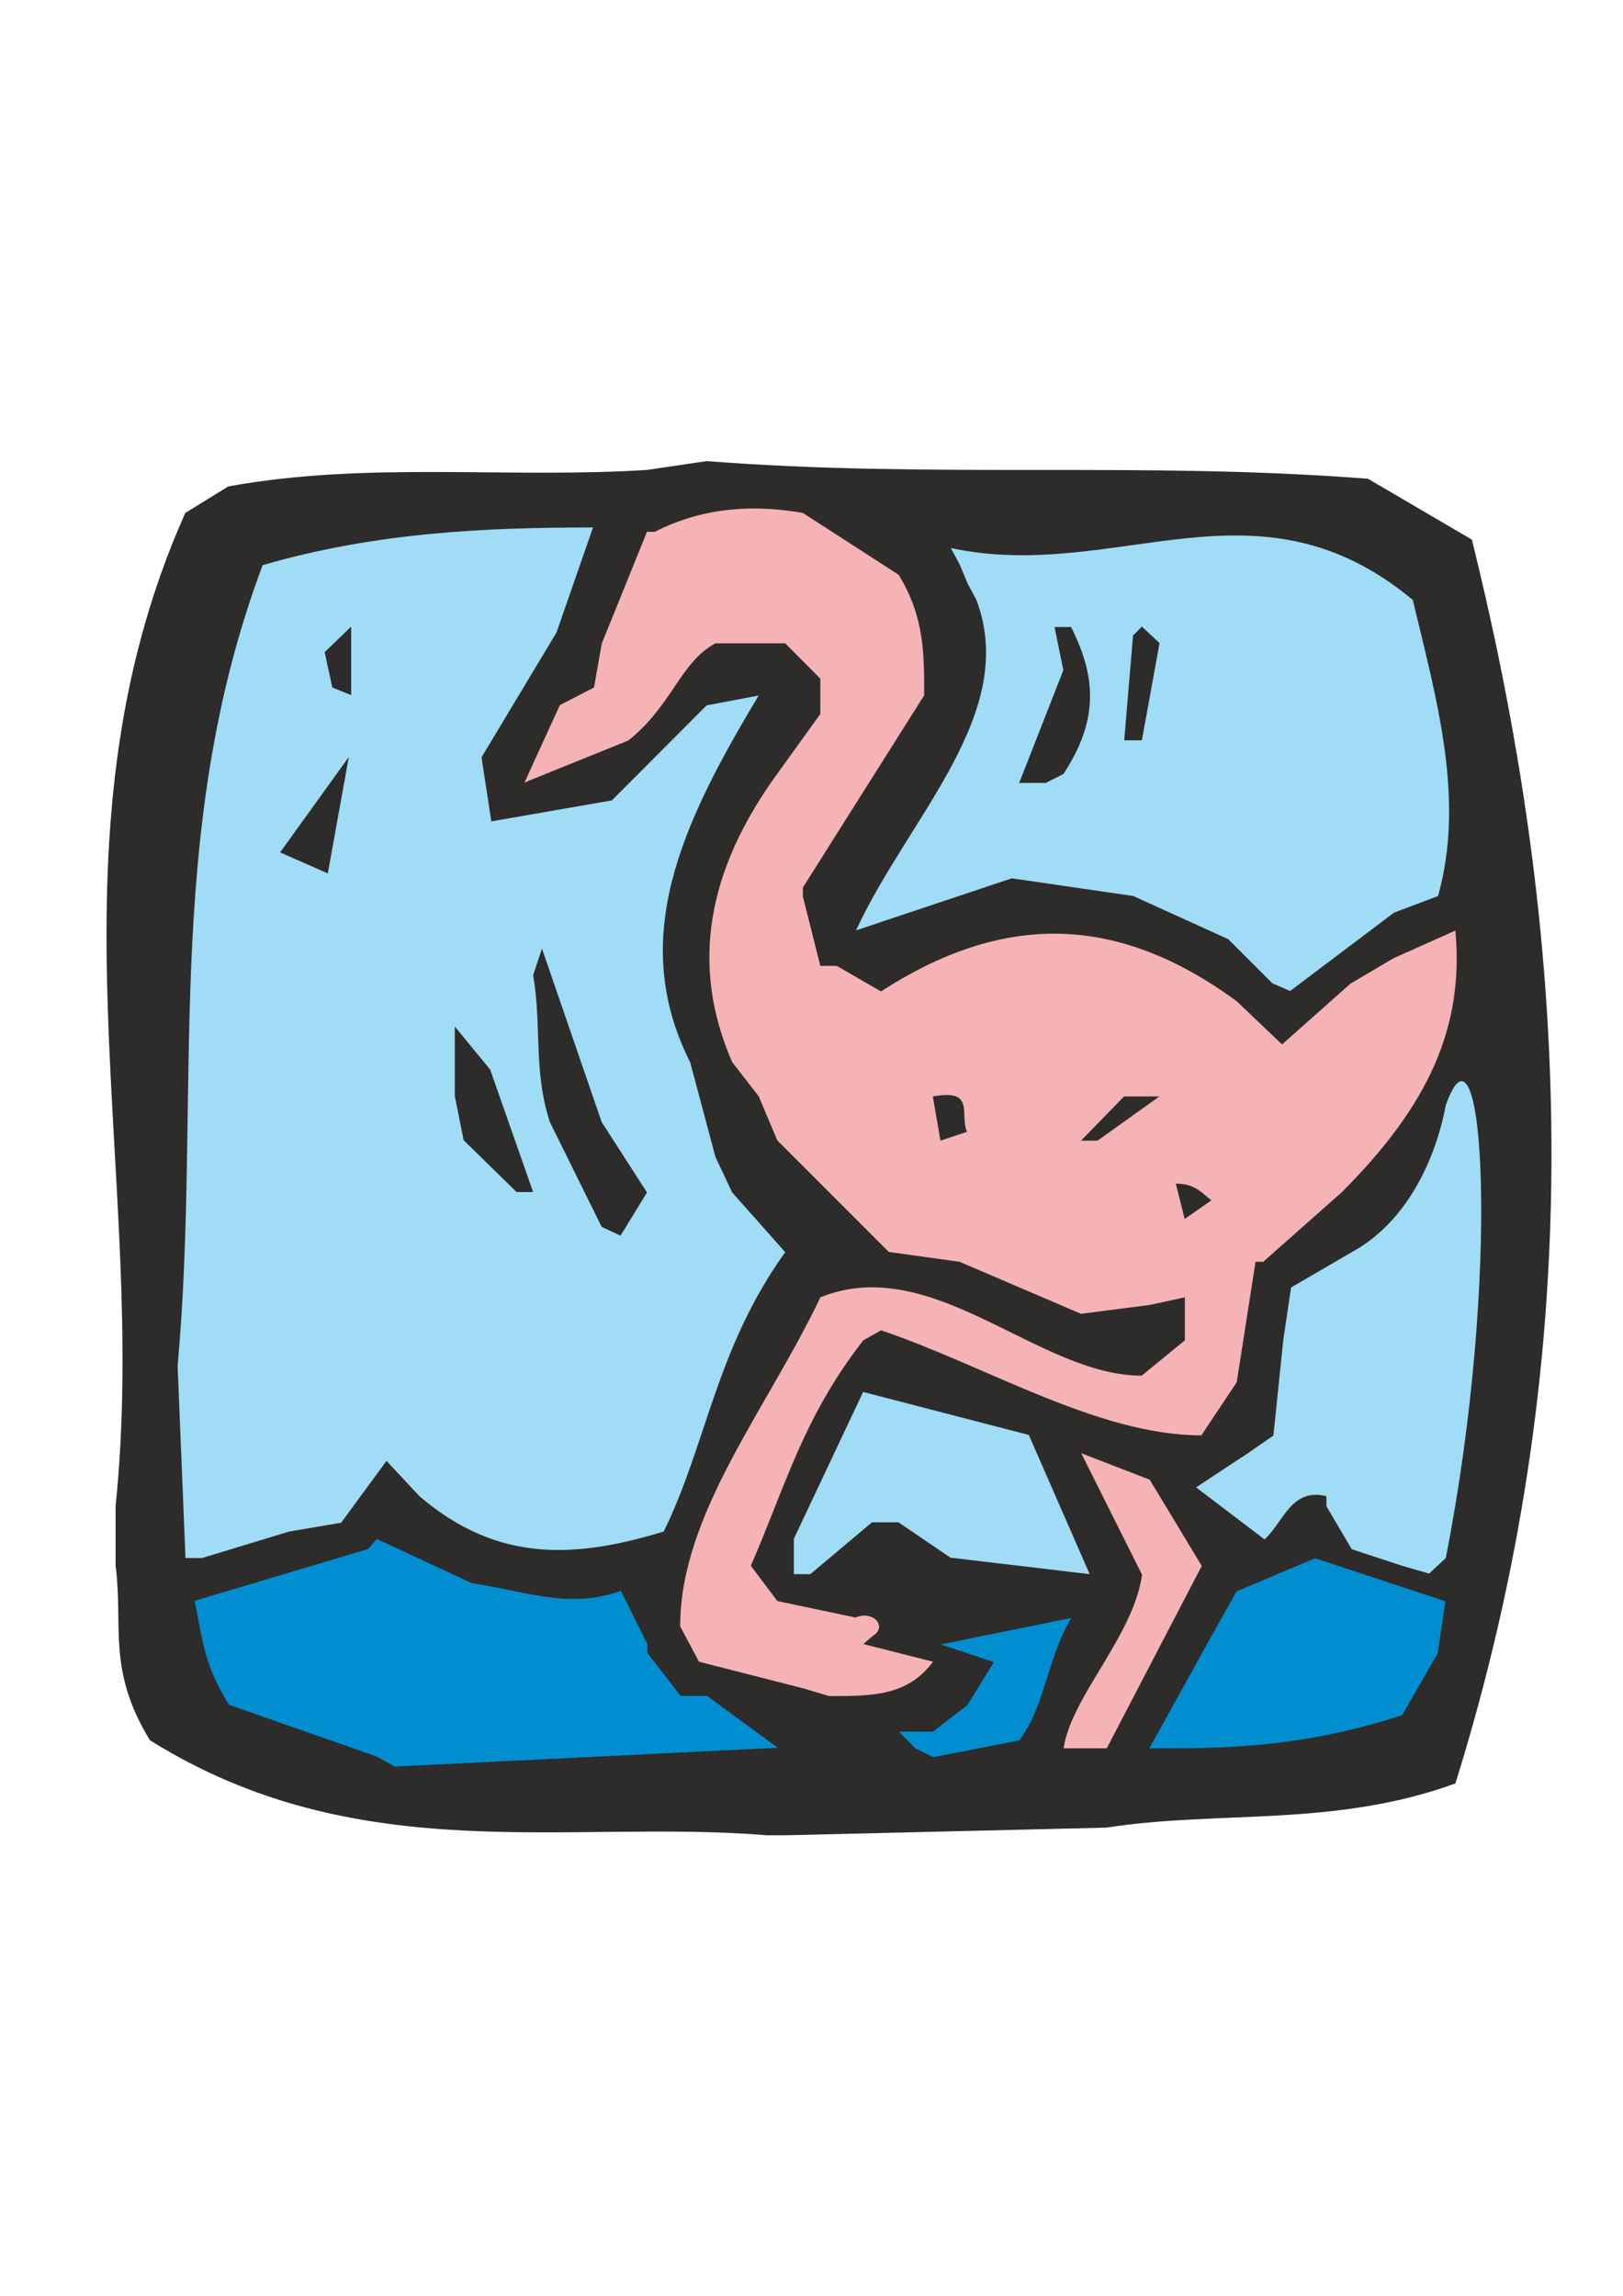
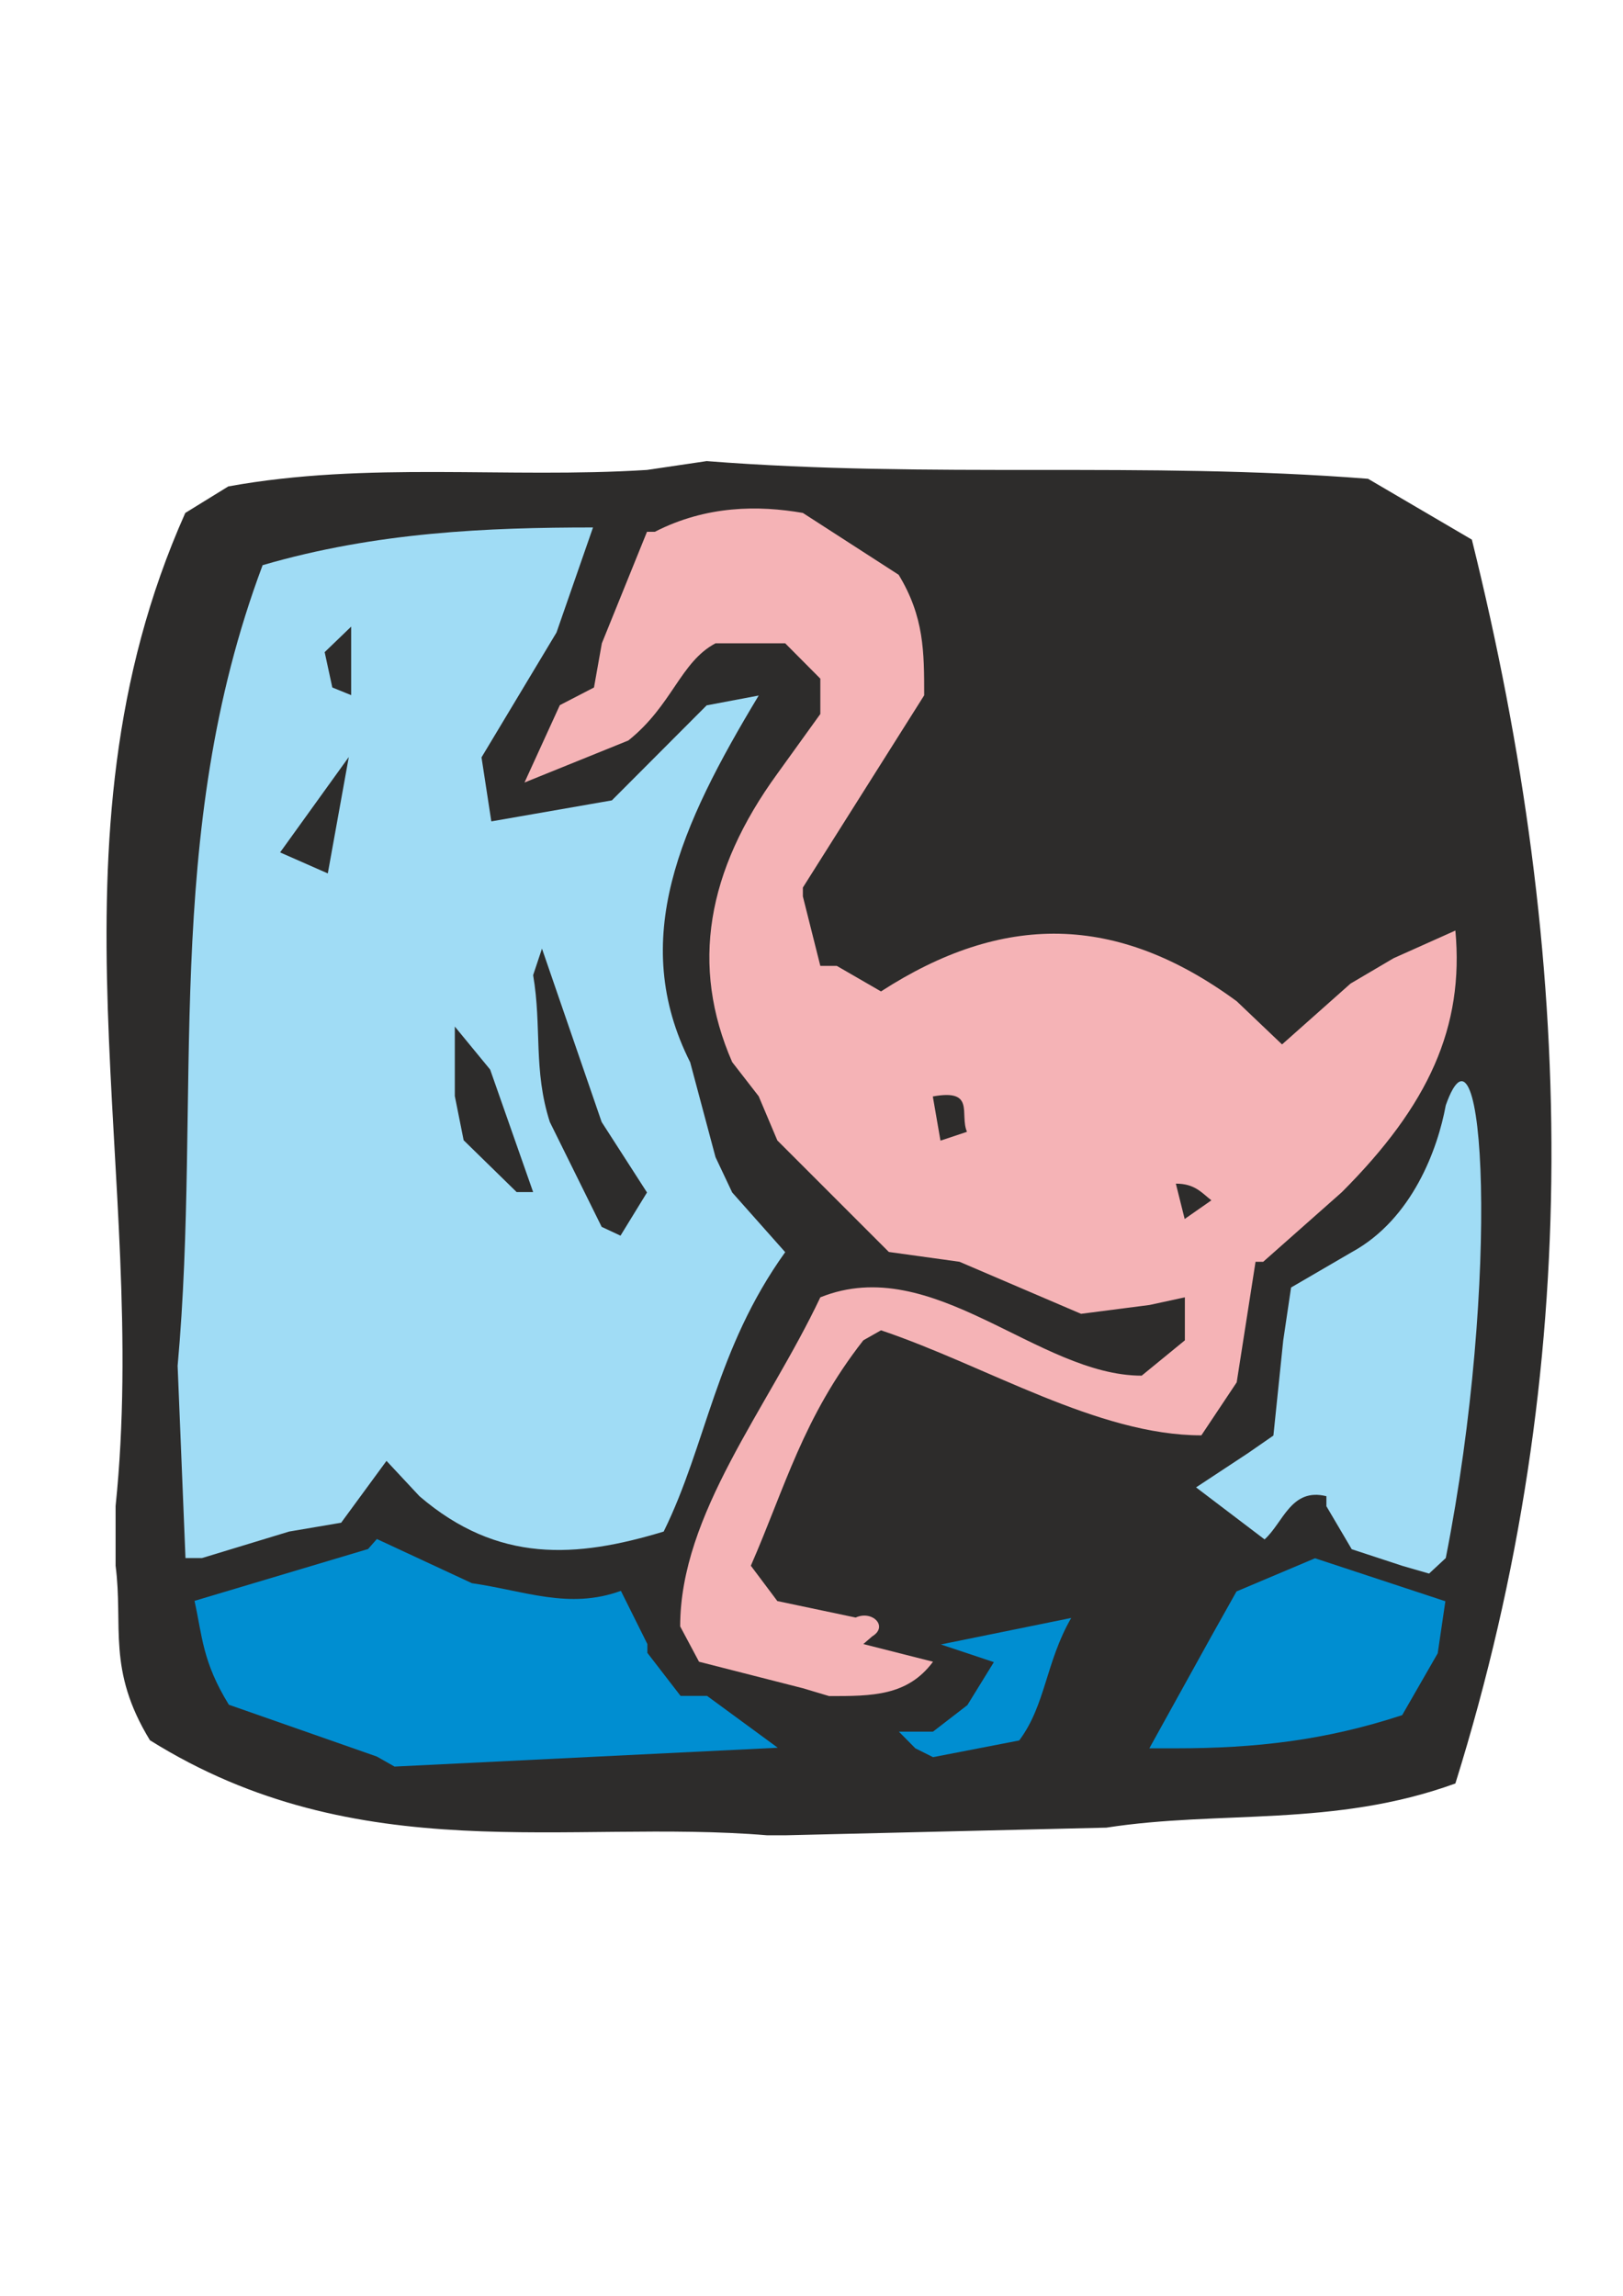
<svg xmlns="http://www.w3.org/2000/svg" height="841.89pt" viewBox="0 0 595.276 841.89" width="595.276pt" version="1.1" id="59c4634f-f60a-11ea-9ee9-dcc15c148e23">
  <g>
    <path style="fill:#2d2c2b;" d="M 281.438,673.017 C 208.502,666.969 131.534,685.977 54.998,638.169 39.158,612.249 45.278,596.409 42.398,574.161 L 42.398,552.273 C 54.998,430.737 13.67,309.705 67.958,188.097 L 83.726,178.377 C 134.774,169.089 185.822,175.569 237.302,172.329 L 259.19,169.089 C 342.134,175.569 418.742,169.089 501.758,175.569 L 539.846,197.889 C 577.934,351.393 581.606,500.865 533.798,654.009 489.23,670.209 447.47,663.729 405.782,670.209 L 287.918,673.017 281.438,673.017 Z" />
    <path style="fill:#008ed1;" d="M 138.23,644.145 L 83.942,625.137 C 74.222,609.369 74.222,600.009 71.342,587.049 L 134.99,568.041 C 138.23,564.369 138.23,564.369 138.23,564.369 L 173.078,580.569 C 192.518,583.377 208.718,590.289 227.726,583.377 L 237.446,602.889 C 237.446,606.129 237.446,606.129 237.446,606.129 L 249.614,621.897 259.334,621.897 285.254,640.905 144.71,647.817 138.23,644.145 Z" />
    <path style="fill:#008ed1;" d="M 335.726,641.121 L 329.678,635.001 342.206,635.001 354.806,625.281 364.526,609.513 345.086,603.033 392.894,593.313 C 383.534,609.513 383.534,625.281 373.814,638.241 L 342.206,644.361 335.726,641.121 Z" />
-     <path style="fill:#f5b3b6;" d="M 390.086,641.121 C 392.966,622.041 415.646,600.153 418.886,577.473 L 396.566,532.905 421.694,542.625 440.774,574.233 405.926,641.121 396.566,641.121 390.086,641.121 Z" />
    <path style="fill:#008ed1;" d="M 421.55,641.121 L 444.23,600.153 453.518,583.593 482.318,571.425 530.126,587.193 527.318,606.273 514.286,628.953 C 485.99,638.241 460.43,641.121 431.27,641.121 L 421.55,641.121 Z" />
    <path style="fill:#f5b3b6;" d="M 294.47,619.089 L 256.382,609.369 249.47,596.409 C 249.47,555.081 281.51,516.633 300.878,475.737 342.206,459.105 380.654,504.465 418.742,504.465 L 434.582,491.505 434.582,475.737 421.622,478.545 396.494,481.785 351.926,462.705 326.006,459.105 285.11,418.209 278.27,402.009 268.55,389.481 C 253.142,354.201 259.19,319.353 285.11,283.713 L 300.878,261.825 300.878,248.865 287.99,235.905 262.43,235.905 C 249.47,242.817 246.662,258.585 230.462,271.545 L 192.374,286.953 205.334,258.585 217.862,252.105 220.742,235.905 237.302,195.009 C 240.182,195.009 240.182,195.009 240.182,195.009 259.19,185.289 278.27,185.289 294.47,188.097 L 329.606,210.777 C 338.966,226.185 338.966,239.145 338.966,254.985 L 294.47,325.473 C 294.47,328.713 294.47,328.713 294.47,328.713 L 300.878,354.201 C 306.926,354.201 306.926,354.201 306.926,354.201 L 323.126,363.561 C 367.694,334.761 409.454,334.761 453.59,367.161 L 470.222,383.001 495.35,360.681 511.118,351.393 533.798,341.241 C 537.038,376.521 524.078,405.249 492.11,437.217 L 463.31,462.705 C 460.502,462.705 460.502,462.705 460.502,462.705 L 453.59,506.913 440.63,526.353 C 402.542,526.353 361.646,500.793 323.126,487.833 316.646,491.505 316.646,491.505 316.646,491.505 294.47,519.873 287.99,545.361 275.39,574.161 L 285.11,587.121 313.838,593.169 C 319.886,590.361 326.006,596.409 319.886,600.081 316.646,602.889 316.646,602.889 316.646,602.889 L 342.206,609.369 C 332.846,621.969 319.886,621.969 304.118,621.969 L 294.47,619.089 Z" />
-     <path style="fill:#a0dcf5;" d="M 291.158,577.257 L 291.158,564.297 316.574,510.441 377.342,526.209 399.662,577.257 348.614,571.209 329.534,558.249 319.814,558.249 297.206,577.257 291.158,577.257 Z" />
    <path style="fill:#a0dcf5;" d="M 514.43,574.233 L 495.782,568.113 486.494,552.345 C 486.494,548.673 486.494,548.673 486.494,548.673 473.534,545.433 470.654,558.393 463.814,564.513 L 438.686,545.433 457.694,532.905 467.054,526.425 470.654,491.577 473.534,472.137 495.782,459.177 C 518.102,447.009 527.39,421.089 530.27,405.321 544.454,365.217 550.502,468.897 530.27,571.353 524.15,577.041 524.15,577.041 524.15,577.041 L 514.43,574.233 Z" />
    <path style="fill:#a0dcf5;" d="M 68.03,571.353 L 65.15,500.865 C 74.078,402.081 59.102,306.465 96.326,207.249 138.086,195.081 178.982,193.425 217.502,193.425 L 204.11,231.945 176.606,277.737 180.206,301.209 224.414,293.505 259.19,258.657 278.27,255.057 C 249.47,302.865 230.462,344.553 253.142,389.553 L 262.43,424.329 268.55,437.289 287.99,459.177 C 262.43,494.817 259.19,529.665 243.422,561.633 211.382,571.353 182.654,573.369 153.854,548.673 L 141.758,535.713 125.126,558.393 106.046,561.633 74.078,571.353 68.03,571.353 Z" />
    <path style="fill:#2d2c2b;" d="M 220.67,449.889 L 201.662,411.441 C 195.542,392.433 198.782,376.593 195.542,357.585 198.782,347.865 198.782,347.865 198.782,347.865 L 220.67,411.441 237.302,437.289 227.582,453.129 220.67,449.889 Z" />
    <path style="fill:#2d2c2b;" d="M 434.51,447.009 L 431.27,434.049 C 438.182,434.049 440.63,437.289 444.302,440.169 L 434.51,447.009 Z" />
    <path style="fill:#2d2c2b;" d="M 189.494,437.145 L 170.054,418.137 166.814,401.937 166.814,376.449 179.774,392.217 195.542,437.145 189.494,437.145 Z" />
    <path style="fill:#2d2c2b;" d="M 344.942,418.281 L 342.134,402.081 C 357.902,399.201 351.854,408.561 354.662,415.041 L 344.942,418.281 Z" />
-     <path style="fill:#2d2c2b;" d="M 396.494,418.281 C 396.494,418.281 396.494,418.281 396.494,418.281 L 412.262,402.081 425.222,402.081 402.542,418.281 396.494,418.281 Z" />
-     <path style="fill:#a0dcf5;" d="M 466.694,360.609 C 466.694,360.609 466.694,360.609 466.694,360.609 L 450.494,344.409 415.646,328.569 371.078,322.089 313.982,341.169 C 332.99,299.841 373.886,261.753 358.118,219.993 354.878,213.945 354.878,213.945 354.878,213.945 351.998,207.033 351.998,207.033 351.998,207.033 348.758,200.985 348.758,200.985 348.758,200.985 409.598,213.945 460.646,172.185 518.174,219.993 527.462,258.513 537.182,293.361 527.462,328.569 L 511.262,334.689 473.174,363.417 466.694,360.609 Z" />
    <path style="fill:#2d2c2b;" d="M 102.734,312.585 L 127.934,277.593 120.23,320.289 102.734,312.585 Z" />
    <path style="fill:#2d2c2b;" d="M 373.814,287.097 L 390.014,245.769 386.774,229.929 C 392.822,229.929 392.822,229.929 392.822,229.929 402.542,249.009 402.542,264.777 390.014,283.857 383.534,287.097 383.534,287.097 383.534,287.097 L 373.814,287.097 Z" />
    <path style="fill:#2d2c2b;" d="M 412.334,271.473 L 415.574,233.025 C 418.814,229.785 418.814,229.785 418.814,229.785 425.294,235.833 425.294,235.833 425.294,235.833 L 418.814,271.473 412.334,271.473 Z" />
    <path style="fill:#2d2c2b;" d="M 121.886,252.105 L 119.078,239.145 128.798,229.785 128.798,254.913 121.886,252.105 Z" />
  </g>
</svg>